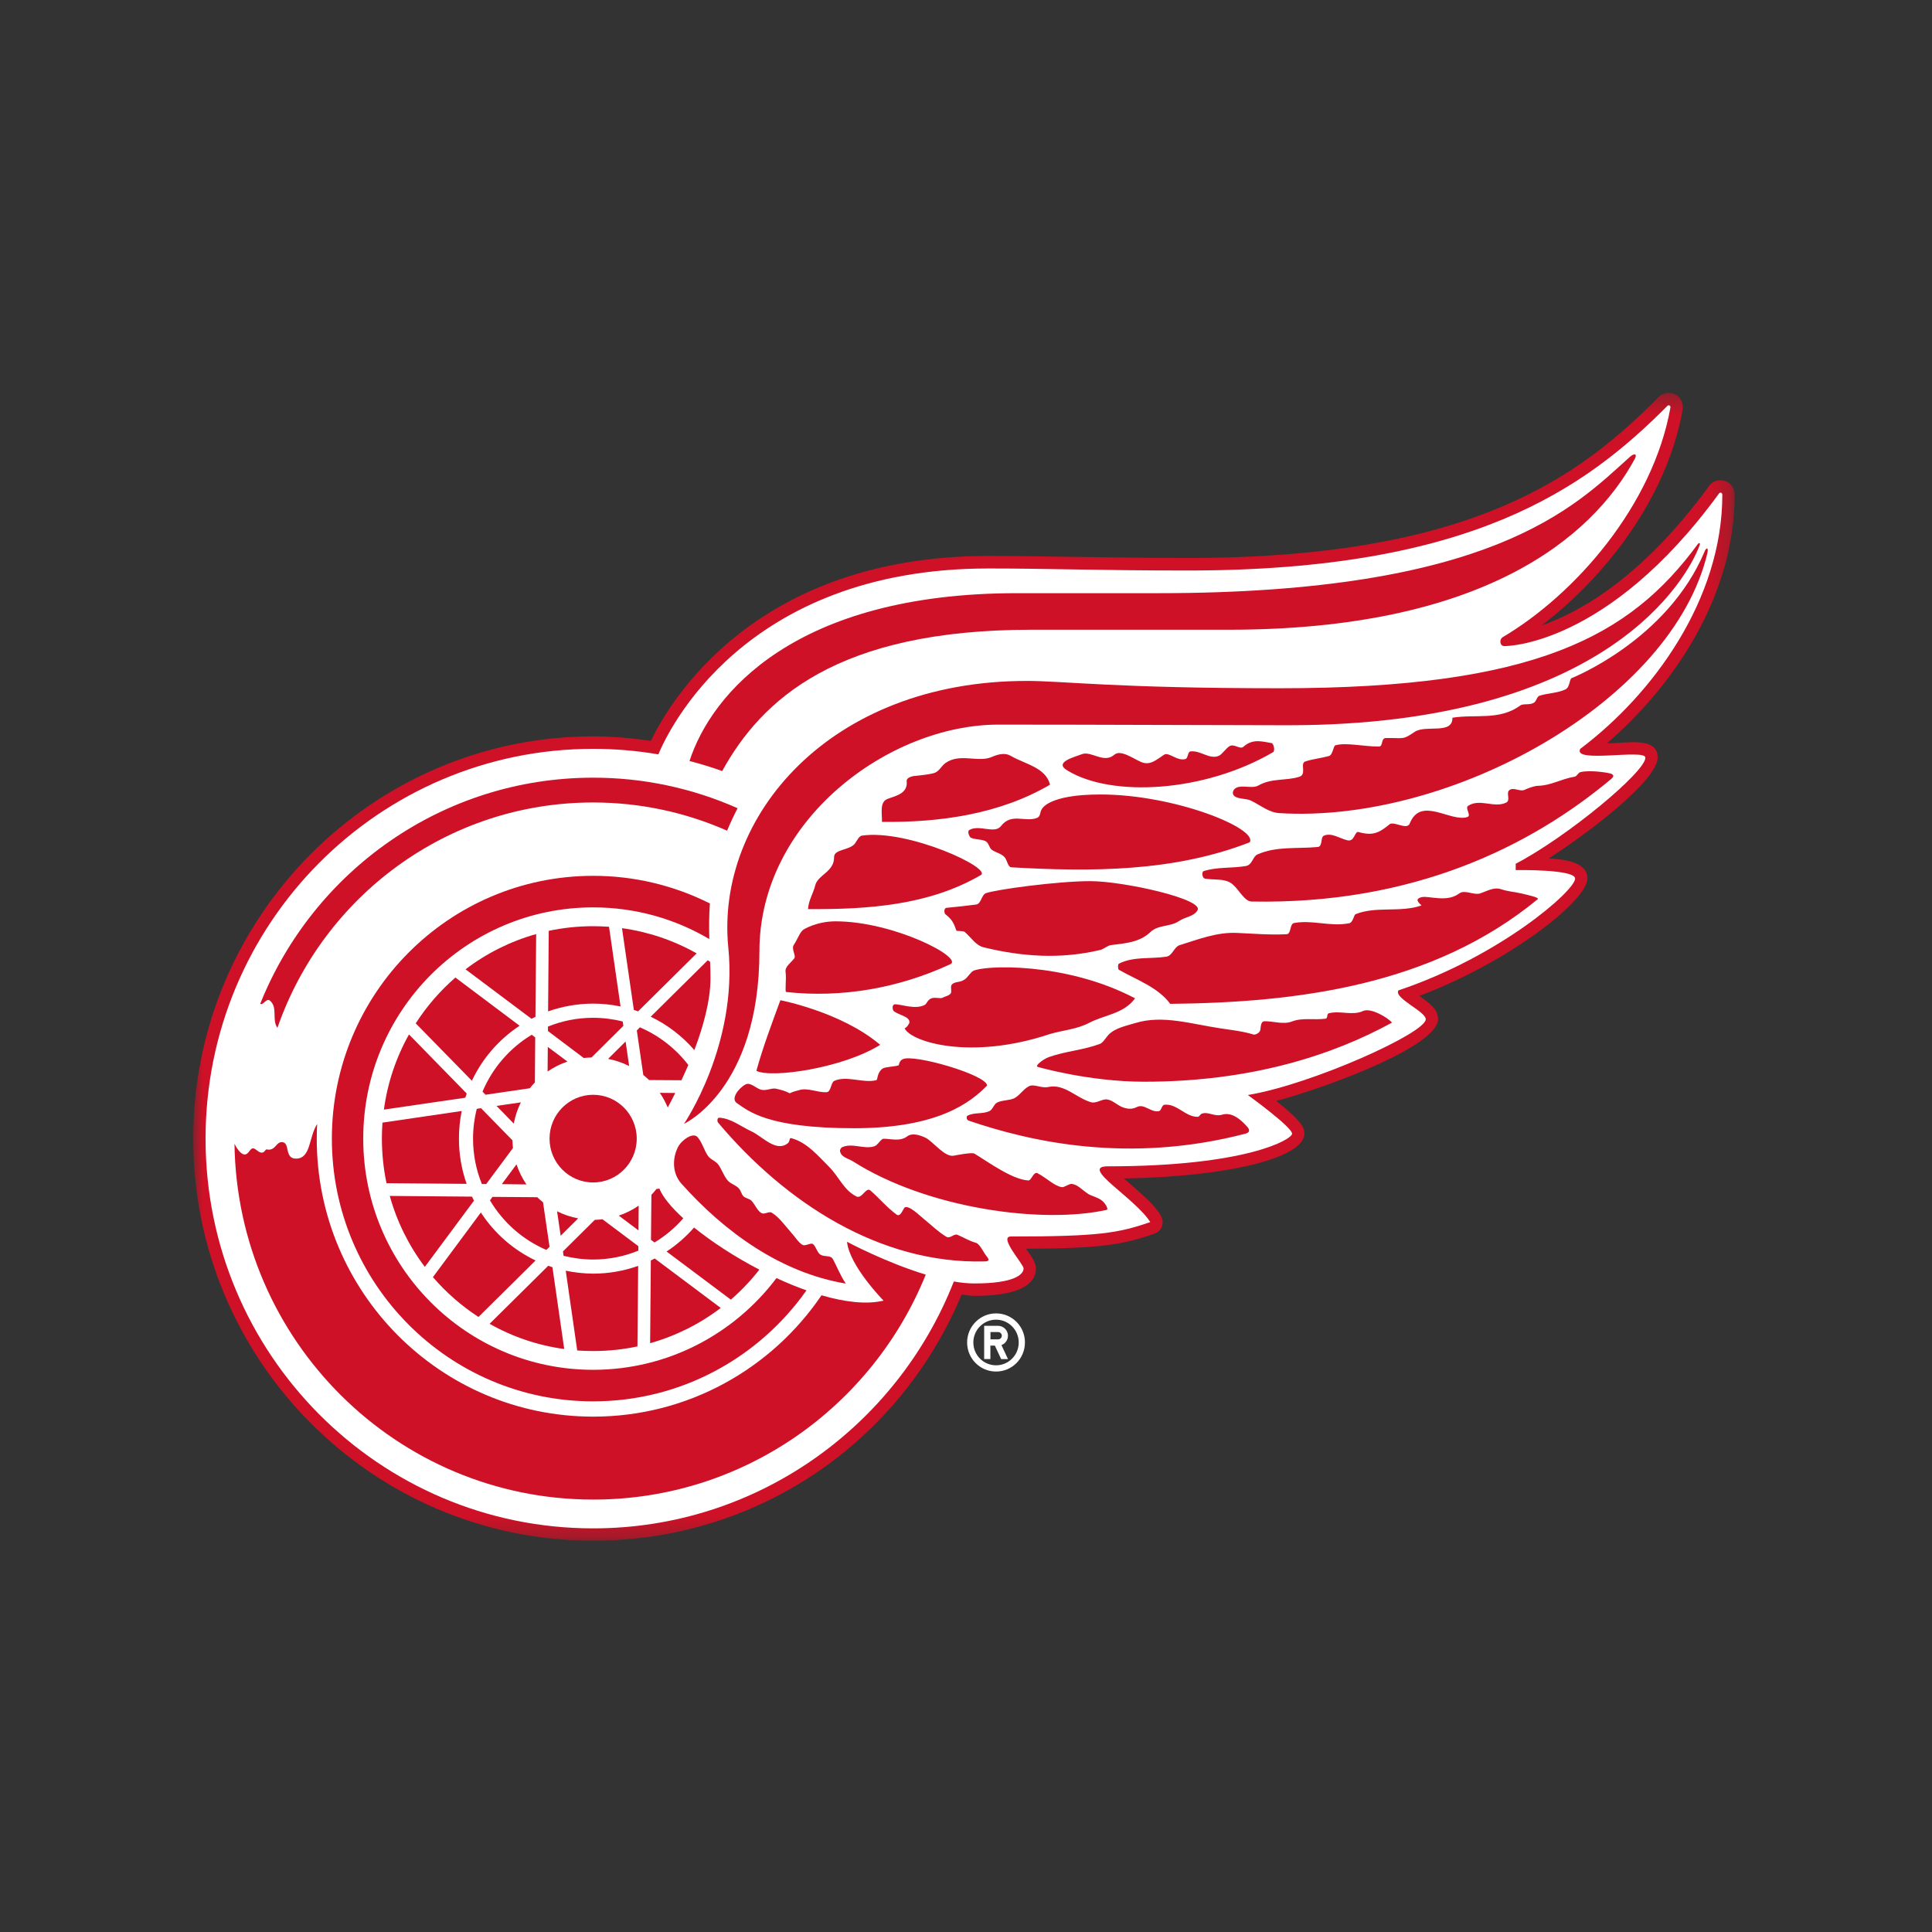
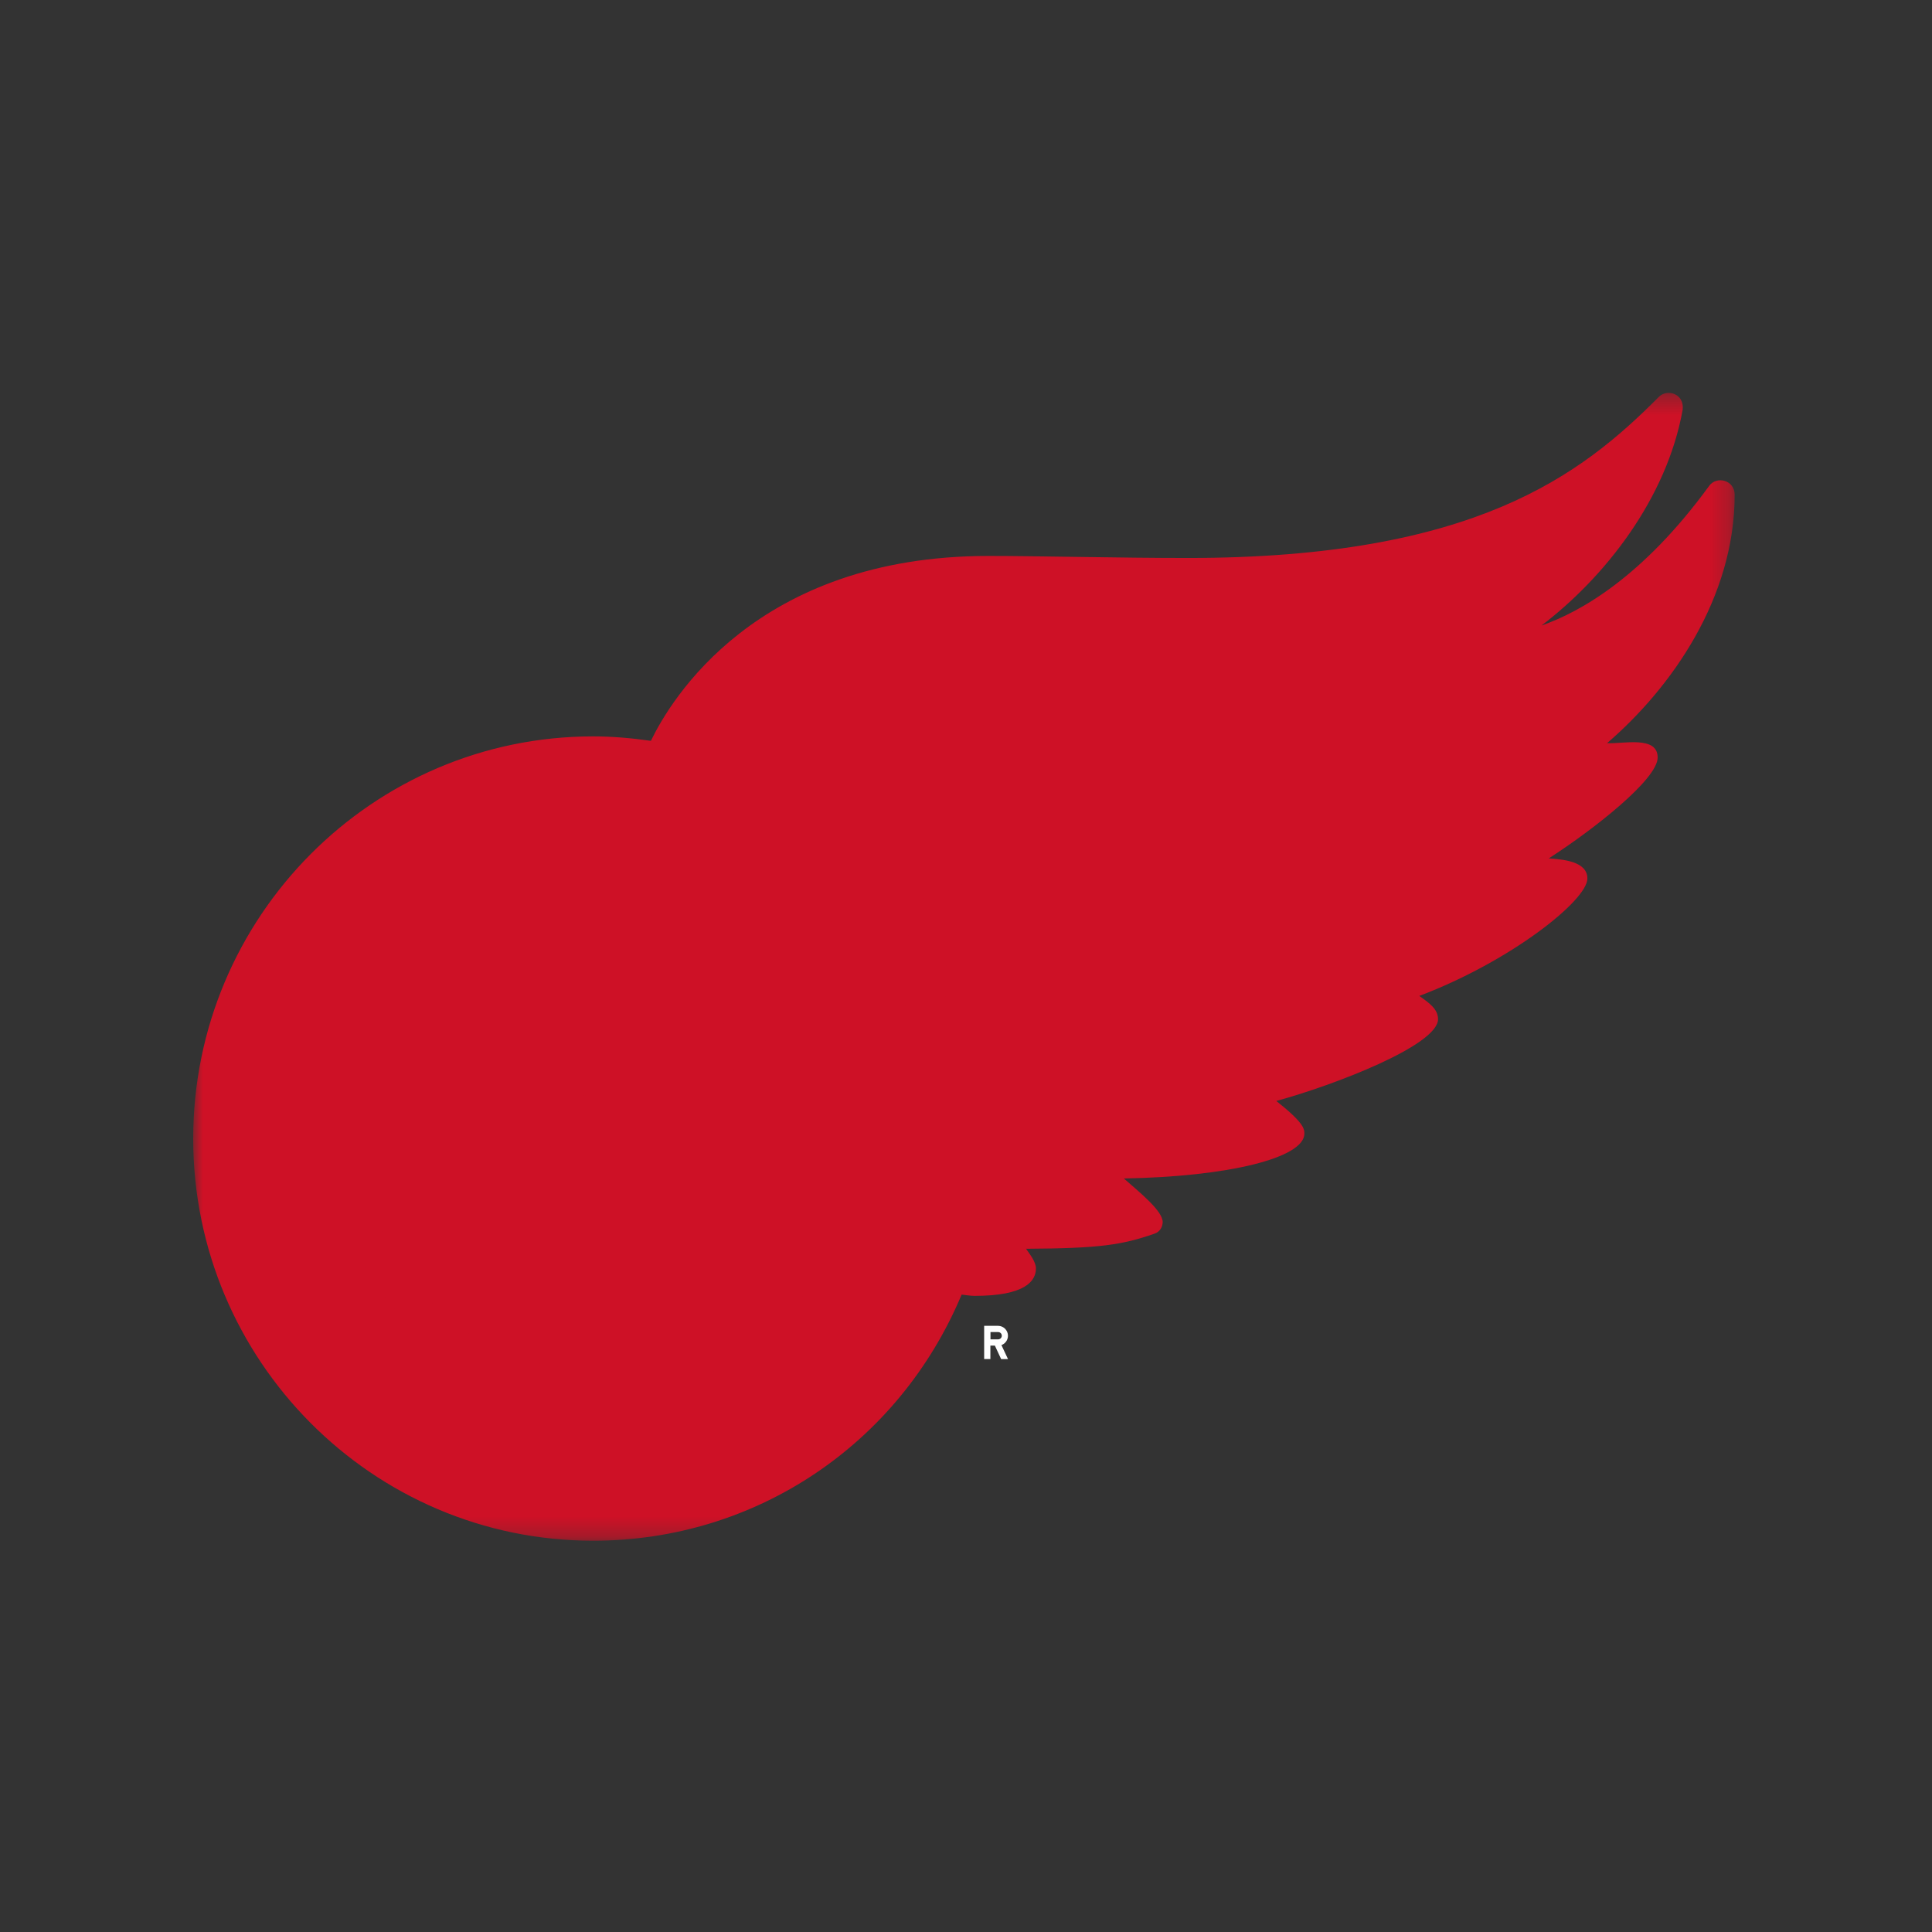
<svg xmlns="http://www.w3.org/2000/svg" width="100" height="100" viewBox="0 0 100 100" fill="none">
  <rect x="0" y="0" width="100" height="100" fill="#333333" stroke="none" />
-   <path fill-rule="evenodd" clip-rule="evenodd" d="M51.554 70.668C50.906 70.668 50.38 70.139 50.38 69.487C50.38 68.834 50.906 68.305 51.555 68.306C52.203 68.306 52.729 68.834 52.729 69.487C52.73 70.139 52.204 70.668 51.556 70.668H51.554ZM51.554 67.981C50.728 67.981 50.058 68.658 50.058 69.486C50.058 70.322 50.731 70.991 51.554 70.991C52.385 70.991 53.051 70.318 53.051 69.486C53.055 68.655 52.385 67.981 51.554 67.981Z" fill="white" />
  <path fill-rule="evenodd" clip-rule="evenodd" d="M51.667 69.325H51.267V68.948H51.667C51.77 68.949 51.854 69.033 51.853 69.137C51.853 69.24 51.77 69.324 51.667 69.325V69.325ZM52.172 69.136C52.172 68.855 51.94 68.625 51.663 68.625H50.94V70.345H51.262V69.648H51.494L51.82 70.348H52.175L51.834 69.622C52.037 69.547 52.172 69.354 52.172 69.136H52.172Z" fill="white" />
  <mask id="mask0_0_29644" style="mask-type:luminance" maskUnits="userSpaceOnUse" x="10" y="20" width="80" height="60">
    <path fill-rule="evenodd" clip-rule="evenodd" d="M10 20.335H89.786V79.748H10V20.335Z" fill="white" />
  </mask>
  <g mask="url(#mask0_0_29644)">
    <path fill-rule="evenodd" clip-rule="evenodd" d="M83.182 38.466C86.534 35.583 89.786 30.936 89.786 25.611C89.786 24.84 88.851 24.622 88.469 25.145C85.016 29.89 81.756 31.692 79.788 32.377C83.062 29.886 86.272 25.814 87.096 21.198C87.182 20.355 86.272 20.11 85.853 20.551C81.846 24.58 76.323 28.881 61.49 28.881C57.905 28.881 53.807 28.776 51.158 28.776C39.116 28.776 34.69 36.268 33.691 38.345C32.699 38.205 31.7 38.115 30.701 38.115C19.284 38.115 10 47.455 10 58.935C10 70.413 19.283 79.748 30.701 79.748C39.101 79.748 46.525 74.762 49.773 67.01C50.002 67.033 50.241 67.074 50.447 67.074C53.07 67.074 53.62 66.303 53.62 65.652C53.62 65.302 53.276 64.884 53.108 64.636C56.954 64.617 58.084 64.433 59.75 63.857C60.019 63.774 60.18 63.518 60.18 63.251C60.18 62.679 59.012 61.735 58.17 60.997C63.551 60.907 67.514 59.94 67.514 58.675C67.514 58.431 67.492 58.119 66.062 56.986C69.1 56.155 74.433 54.097 74.433 52.752C74.433 52.237 73.987 51.918 73.463 51.549C78.193 49.758 82.163 46.604 82.163 45.472C82.163 44.557 80.831 44.482 80.165 44.43C82.522 42.913 85.8 40.328 85.8 39.211C85.804 38.059 84 38.513 83.181 38.465L83.182 38.466Z" fill="#CE1126" />
  </g>
-   <path fill-rule="evenodd" clip-rule="evenodd" d="M81.796 38.759C85.565 35.922 89.147 31.018 89.147 25.608C89.147 25.495 89.038 25.476 88.989 25.525C83.163 33.521 77.868 33.442 77.868 33.442C77.636 33.442 77.584 33.114 77.771 32.986C81.528 30.763 85.558 26.176 86.463 21.085C86.479 21.017 86.378 20.934 86.307 21.006C82.026 25.307 76.151 29.529 61.49 29.529C56.794 29.529 54.347 29.424 51.158 29.424C38.451 29.424 34.541 37.92 34.077 39.046C32.962 38.855 31.832 38.759 30.701 38.76C19.621 38.76 10.64 47.79 10.64 58.936C10.64 70.078 19.622 79.108 30.701 79.108C39.185 79.108 46.436 73.81 49.37 66.33C49.748 66.397 50.106 66.431 50.443 66.431C52.486 66.431 52.981 65.972 52.981 65.653C52.981 65.435 51.67 64.001 52.322 64.001C56.853 64.001 57.871 63.831 59.537 63.255C58.74 61.998 55.851 60.369 57.337 60.369C64.521 60.369 66.878 58.973 66.878 58.68C66.878 58.334 64.588 56.678 64.588 56.678C67.897 56.128 73.797 53.468 73.797 52.757C73.797 52.347 72.113 51.654 72.387 51.26C77.629 49.506 81.528 46.097 81.528 45.476C81.528 44.979 78.453 45.036 78.453 45.036V44.708C81.117 43.316 85.165 39.956 85.165 39.218C85.165 38.743 81.363 39.533 81.797 38.758L81.796 38.759Z" fill="white" />
-   <path fill-rule="evenodd" clip-rule="evenodd" d="M21.518 52.967L24.425 55.94C24.972 54.774 25.836 53.791 26.895 53.092L23.572 50.597C22.779 51.285 22.087 52.084 21.518 52.968L21.518 52.967ZM19.871 57.433L24.085 56.817C24.107 56.745 24.133 56.674 24.156 56.599L21.17 53.543C20.495 54.745 20.054 56.066 19.871 57.434V57.433ZM19.767 58.935C19.767 59.725 19.849 60.498 20.006 61.242L24.152 61.276C23.888 60.524 23.754 59.732 23.755 58.935C23.755 58.442 23.804 57.968 23.898 57.505L19.796 58.107C19.777 58.382 19.766 58.657 19.766 58.935H19.767ZM36.059 49.347C34.864 48.672 33.552 48.229 32.194 48.042L32.808 52.275C32.883 52.297 32.954 52.32 33.025 52.35L36.06 49.346L36.059 49.347ZM39.304 65.716C38.039 65.061 36.853 64.286 35.925 63.537C35.508 64.013 35.03 64.431 34.503 64.779L37.829 67.27C38.369 66.801 38.863 66.281 39.304 65.716V65.716ZM32.119 52.094L31.523 47.97C31.249 47.95 30.975 47.94 30.7 47.94C29.911 47.94 29.143 48.023 28.403 48.18L28.369 52.349C29.118 52.084 29.906 51.949 30.7 51.947C31.187 51.947 31.663 52 32.119 52.095L32.119 52.094ZM27.513 52.734C27.58 52.697 27.647 52.659 27.715 52.632L27.752 48.347C26.43 48.718 25.19 49.337 24.096 50.172L27.513 52.734V52.734ZM36.774 50.642C36.774 50.356 36.767 50.074 36.755 49.784C36.718 49.754 36.677 49.728 36.635 49.701L33.68 52.625C34.544 53.035 35.315 53.633 35.94 54.352C36.397 53.144 36.774 51.797 36.774 50.641L36.774 50.642ZM29.283 65.773L29.877 69.901C30.147 69.919 30.424 69.93 30.701 69.93C31.486 69.93 32.254 69.848 32.994 69.69L33.032 65.521C32.302 65.781 31.52 65.923 30.7 65.923C30.224 65.919 29.749 65.869 29.283 65.772V65.773ZM24.676 57.393C24.553 57.889 24.485 58.406 24.485 58.936C24.485 59.767 24.646 60.561 24.942 61.284L25.166 61.287L26.551 59.421C26.536 59.288 26.527 59.155 26.524 59.022L24.897 57.359L24.676 57.392V57.393ZM25.701 57.242L26.592 58.157C26.664 57.775 26.788 57.406 26.959 57.058L25.701 57.242ZM27.685 56.027L27.703 53.697L27.523 53.559C26.386 54.243 25.493 55.274 24.975 56.502L25.132 56.663L27.422 56.328C27.509 56.226 27.595 56.12 27.685 56.027ZM27.808 61.968L25.491 61.95L25.361 62.13C26.039 63.275 27.061 64.173 28.279 64.696L28.444 64.534L28.107 62.231C28.004 62.148 27.904 62.06 27.808 61.968ZM27.247 61.306C27.03 60.985 26.857 60.636 26.734 60.267L25.974 61.291L27.247 61.306ZM33.687 65.242L33.65 69.524C34.971 69.151 36.211 68.532 37.306 67.699L33.889 65.14C33.822 65.174 33.758 65.208 33.687 65.242ZM29.02 63.963L29.926 63.063C29.546 62.993 29.178 62.869 28.834 62.695L29.02 63.963ZM33.039 64.5L31.183 63.108C31.052 63.127 30.921 63.135 30.787 63.139L29.14 64.772L29.17 65.001C29.664 65.122 30.177 65.193 30.705 65.193C31.531 65.193 32.321 65.027 33.04 64.734V64.5H33.039ZM24.533 62.145C24.497 62.074 24.463 62.01 24.433 61.938L20.174 61.901C20.543 63.229 21.159 64.475 21.989 65.573L24.534 62.145H24.533ZM28.343 55.462C28.661 55.243 29.007 55.07 29.372 54.947L28.354 54.187L28.343 55.462H28.343ZM34.128 61.521L33.975 61.543C33.895 61.648 33.809 61.749 33.717 61.844L33.694 64.174L33.878 64.309C34.436 63.974 34.939 63.552 35.367 63.059C34.754 62.499 34.308 61.965 34.129 61.521L34.128 61.521ZM28.594 65.592C28.523 65.565 28.451 65.543 28.377 65.516L25.342 68.52C26.535 69.197 27.846 69.64 29.204 69.825L28.594 65.592L28.594 65.592ZM34.151 56.564C34.312 56.798 34.45 57.058 34.562 57.325C34.656 57.148 34.794 56.892 34.951 56.573L34.151 56.565V56.564ZM24.766 68.166L27.722 65.242C26.568 64.692 25.588 63.833 24.889 62.759L22.408 66.104C23.093 66.899 23.887 67.594 24.766 68.166V68.166ZM33.058 62.405C32.74 62.623 32.394 62.797 32.029 62.92L33.047 63.685L33.058 62.405ZM32.381 53.908L31.475 54.807C31.86 54.879 32.223 55.007 32.564 55.177L32.381 53.908ZM28.362 53.366L30.214 54.762C30.345 54.748 30.48 54.736 30.614 54.736L32.265 53.099L32.231 52.873C31.731 52.746 31.217 52.681 30.701 52.681C29.87 52.681 29.084 52.843 28.362 53.136V53.366V53.366ZM35.629 55.124C34.971 54.27 34.109 53.599 33.122 53.174L32.961 53.337L33.297 55.64C33.398 55.723 33.499 55.809 33.597 55.903L35.273 55.914C35.385 55.67 35.505 55.403 35.629 55.124V55.124Z" fill="#CE1126" />
  <path fill-rule="evenodd" clip-rule="evenodd" d="M30.701 56.666C31.947 56.666 32.957 57.682 32.957 58.935C32.957 60.188 31.947 61.204 30.701 61.204C29.455 61.204 28.444 60.188 28.444 58.935C28.444 57.682 29.455 56.666 30.701 56.666" fill="#CE1126" />
  <path fill-rule="evenodd" clip-rule="evenodd" d="M30.701 45.333C23.232 45.333 17.177 51.425 17.177 58.936C17.177 66.447 23.232 72.534 30.701 72.534C35.262 72.534 39.292 70.262 41.743 66.789C41.227 66.608 40.707 66.393 40.19 66.153C38.017 69.039 34.573 70.901 30.701 70.901C24.13 70.901 18.801 65.543 18.801 58.935C18.801 52.32 24.13 46.966 30.701 46.966C32.897 46.966 34.952 47.564 36.714 48.606C36.699 48.015 36.695 47.406 36.744 46.763C34.867 45.82 32.798 45.33 30.701 45.333V45.333Z" fill="#CE1126" />
-   <path fill-rule="evenodd" clip-rule="evenodd" d="M53.38 32.595H63.6C76.656 32.595 82.373 27.899 84.623 23.741C84.75 23.489 84.593 23.437 84.346 23.662C81.501 26.225 77.262 30.703 59.944 30.703H52.636C41.144 30.703 36.815 35.914 35.689 39.391C36.261 39.536 36.825 39.71 37.38 39.91C39.423 36.208 43.318 32.595 53.381 32.595H53.38ZM13.967 51.79C14.397 52.143 14.053 52.768 14.359 53.201C16.717 46.409 23.142 41.536 30.697 41.536C33.163 41.536 35.513 42.059 37.634 42.996C37.791 42.62 37.971 42.232 38.177 41.833C35.821 40.788 33.273 40.249 30.697 40.253C22.895 40.253 16.216 45.097 13.469 51.956C13.623 52.057 13.791 51.639 13.967 51.79ZM45.732 67.32C44.86 67.53 43.73 67.398 42.521 67.044C39.947 70.838 35.614 73.325 30.705 73.325C22.801 73.325 16.395 66.883 16.395 58.94C16.395 58.683 16.402 58.431 16.417 58.179C15.976 58.856 16.103 59.97 15.317 59.97C14.696 59.97 15.041 59.116 14.584 59.116C14.304 59.116 14.262 59.507 13.911 59.507C13.866 59.507 13.832 59.492 13.806 59.492C13.727 59.492 13.697 59.661 13.551 59.661C13.368 59.661 13.245 59.439 13.095 59.439C12.93 59.439 12.878 59.755 12.665 59.755C12.44 59.755 12.227 59.379 12.137 59.206C12.279 69.4 20.537 77.618 30.708 77.618C38.488 77.618 45.152 72.805 47.917 65.975C45.833 65.343 43.842 64.275 43.842 64.275C43.963 65.52 45.732 67.319 45.732 67.319L45.732 67.32Z" fill="#CE1126" />
  <path fill-rule="evenodd" clip-rule="evenodd" d="M53.141 35.245C42.914 35.245 37.021 42.307 37.698 49.054C38.199 54.085 35.404 58.168 35.404 58.168C35.404 58.168 39.308 56.392 39.308 49.231C39.308 42.447 46.02 37.506 51.678 37.506C57.149 37.506 63.499 37.539 66.647 37.539C83.339 37.539 87.38 29.784 87.953 28.272C88.054 28.046 87.908 28.091 87.852 28.197C84.369 32.923 79.488 35.624 66.249 35.624C57.739 35.624 55.045 35.244 53.14 35.244L53.141 35.245Z" fill="#CE1126" />
  <path fill-rule="evenodd" clip-rule="evenodd" d="M39.15 55.425C39.913 55.824 43.622 55.29 45.557 54.081C43.574 52.385 40.392 51.771 40.392 51.771C39.951 52.975 39.494 54.183 39.15 55.425V55.425ZM54.349 40.614C54.13 39.722 53.051 39.553 52.318 39.124C52.026 38.951 51.682 39.03 51.344 39.177C50.619 39.493 49.679 38.955 48.928 39.501C48.715 39.658 48.602 39.949 48.325 40.02C47.977 40.11 47.633 40.125 47.281 40.17C47.154 40.189 46.911 40.275 46.929 40.423C47.001 41.051 46.417 41.182 45.956 41.344C45.508 41.502 45.664 42.101 45.65 42.541C48.636 42.575 51.734 42.15 54.349 40.614V40.614ZM44.609 43.252C44.467 43.274 44.363 43.5 44.258 43.651C43.996 44.023 43.169 43.94 43.172 44.362C43.184 45.133 42.331 45.273 42.196 45.826C42.087 46.262 41.855 46.59 41.822 47.056C44.883 47.072 48.033 46.876 50.746 45.306C51.461 44.983 47.012 42.902 44.609 43.252V43.252ZM40.662 50.315C40.714 50.717 40.613 51.338 40.695 51.346C43.581 51.662 46.511 51.146 49.178 49.912C49.923 49.596 46.282 47.688 43.248 47.688C42.264 47.688 41.597 48.11 41.597 48.11C41.421 48.208 41.286 48.61 41.088 48.904C40.942 49.126 41.223 49.468 41.107 49.611C40.89 49.879 40.62 50.041 40.662 50.315V50.315ZM56.954 41.122C54.193 41.122 53.916 41.898 53.916 41.898C53.825 42.006 53.871 42.258 53.68 42.334C53.047 42.578 52.352 42.051 51.809 42.759C51.48 43.184 50.682 42.661 50.17 42.962C50.054 43.03 50.17 43.327 50.26 43.364C50.499 43.469 50.9 43.44 51.05 43.564C51.211 43.695 51.192 43.88 51.342 43.989C51.525 44.125 51.865 44.185 52.019 44.395C52.135 44.558 52.175 44.881 52.348 44.892C56.494 45.129 60.749 45.129 64.685 43.598C65.127 42.89 60.824 41.122 56.954 41.122Z" fill="#CE1126" />
  <path fill-rule="evenodd" clip-rule="evenodd" d="M81.348 35.099C81.225 35.159 81.266 35.573 81.022 35.686C80.611 35.878 80.139 35.87 79.698 36.006C79.533 36.058 79.541 36.281 79.402 36.367C79.17 36.518 78.852 36.394 78.68 36.521C77.616 37.304 76.356 36.954 75.177 37.15C75.195 38.041 73.796 37.496 73.22 37.883C72.595 38.309 72.677 38.191 71.742 38.199C71.454 38.203 71.611 38.632 71.375 38.64C70.63 38.651 69.668 38.414 69.115 38.579C69.014 38.609 68.984 39.08 68.786 39.132C68.382 39.242 67.951 39.287 67.566 39.411C67.266 39.505 67.655 40.077 67.255 40.205C66.57 40.423 65.818 40.265 65.133 40.657C64.86 40.815 64.463 40.664 64.115 40.732C63.816 40.789 63.7 41.104 63.943 41.24C64.168 41.364 64.534 41.331 64.751 41.44C65.26 41.692 65.676 42.053 66.222 42.087C75.094 42.636 86.571 36.296 88.378 28.612C88.442 28.304 88.299 28.36 88.236 28.533C86.305 33.144 81.347 35.1 81.347 35.1L81.348 35.099ZM83.41 40.054C83.342 40.013 82.354 39.837 81.804 39.964C81.688 39.991 81.618 40.183 81.508 40.201C80.805 40.314 80.303 40.657 79.585 40.675C79.435 40.679 79.114 40.785 78.919 40.878C78.657 41.002 78.302 40.697 78.096 40.927C77.965 41.074 78.193 41.431 77.957 41.544C77.329 41.842 76.599 41.311 75.989 41.71C75.809 41.827 76.18 42.218 75.948 42.29C75.069 42.568 73.542 41.191 72.969 42.621C72.879 42.843 72.603 42.741 72.43 42.7C72.262 42.655 72.03 42.579 71.929 42.662C71.386 43.102 71.072 43.279 70.312 43.065C70.118 43.009 70.114 43.584 69.743 43.494C69.32 43.392 68.909 43.08 68.52 43.257C68.34 43.336 68.471 43.813 68.209 43.84C67.15 43.942 66.057 43.788 65.081 44.228C64.841 44.333 64.819 44.773 64.482 44.826C63.737 44.95 62.996 44.864 62.3 45.09C62.191 45.123 62.214 45.459 62.383 45.481C62.828 45.549 63.333 45.478 63.677 45.684C64.096 45.936 64.366 46.644 64.774 46.663C73.174 46.825 79.24 43.799 83.405 40.311C83.573 40.163 83.492 40.104 83.409 40.055L83.41 40.054ZM76.623 46.24C76.281 46.353 75.817 46.03 75.529 46.244C75.096 46.564 74.587 46.508 74.145 46.462C73.931 46.44 73.598 46.365 73.412 46.511C73.291 46.605 73.468 46.759 73.58 46.865C72.457 47.252 71.222 46.887 70.16 47.32C70.081 47.353 70.032 47.746 69.838 47.786C68.861 47.982 67.952 47.599 66.983 47.775C66.74 47.82 66.848 48.343 66.594 48.355C65.725 48.4 64.88 48.325 64.015 48.287C62.986 48.242 62.036 48.618 61.063 48.919C60.771 49.006 60.685 49.469 60.374 49.517C59.532 49.645 58.679 49.495 57.912 49.879C57.856 49.906 57.856 50.161 57.912 50.195C58.851 50.729 59.928 51.094 60.572 51.959C67.109 51.892 74.148 51.03 79.593 46.541C79.697 46.454 79.053 46.319 78.709 46.236C78.369 46.157 78.093 46.157 77.68 46.021C77.313 45.905 76.977 46.123 76.621 46.239L76.623 46.24ZM70.552 52.329C70.013 52.581 69.389 52.302 68.794 52.442C68.641 52.479 68.757 52.705 68.603 52.728C68.02 52.807 67.413 52.66 66.863 52.874C66.433 53.044 65.916 52.852 65.445 52.859C65.265 52.867 65.261 53.107 65.235 53.307C65.209 53.469 64.966 53.571 64.887 53.548C64.304 53.371 63.742 53.315 63.151 53.224C61.661 53.002 60.187 52.525 58.788 52.946C58.331 53.089 57.725 53.197 57.377 53.559C57.242 53.698 57.1 53.973 56.92 54.037C56.064 54.353 55.128 54.414 54.279 54.718C54.02 54.809 53.531 55.173 53.714 55.222C53.714 55.222 56.348 55.99 59.222 55.99C64.753 55.99 68.966 54.62 72.049 52.931C71.87 52.698 70.961 52.141 70.553 52.329L70.552 52.329ZM63.264 57.694C62.855 57.819 62.541 57.517 62.2 57.646C62.122 57.679 62.069 57.807 62.002 57.807C61.362 57.819 60.935 57.126 60.285 57.179C60.12 57.194 60.123 57.48 59.989 57.51C59.589 57.604 59.229 57.119 58.866 57.292C58.612 57.416 58.428 57.409 58.178 57.337C57.856 57.243 57.62 56.953 57.309 56.908C57.04 56.863 56.763 57.138 56.456 57.047C55.69 56.818 55.094 56.088 54.267 56.261C53.864 56.347 53.511 56.069 53.231 56.238C52.92 56.423 52.834 56.644 52.523 56.833C52.31 56.961 51.816 56.942 51.596 57.077C51.424 57.179 51.383 57.443 51.191 57.522C50.828 57.672 50.406 57.567 50.065 57.755C50.024 57.777 50.002 57.969 50.148 58.007C53.298 59.08 58.395 60.265 64.487 58.673C64.67 58.613 64.712 58.504 64.562 58.327C64.225 57.946 63.765 57.547 63.263 57.694L63.264 57.694ZM55.488 61.28C55.331 61.258 55.092 61.472 54.953 61.446C54.538 61.367 54.208 60.991 53.703 60.727C53.493 60.618 53.389 61.111 53.224 61.1C52.386 61.051 51.181 60.163 50.437 59.712C50.306 59.633 49.505 59.791 49.374 59.817C48.895 59.915 48.285 59.072 47.907 58.891C47.623 58.759 47.222 58.616 46.953 58.82C46.583 59.094 46.145 58.947 45.744 58.94C45.587 58.936 45.449 59.271 45.258 59.331C44.708 59.508 44.097 59.124 43.559 59.395C43.544 59.402 43.473 59.515 43.477 59.557C43.514 59.896 43.888 59.952 44.139 60.106C48.004 62.567 53.969 63.365 57.292 62.62C57.37 62.597 57.251 62.311 57.03 62.138C56.798 61.957 56.457 61.894 56.312 61.788C55.971 61.559 55.795 61.329 55.488 61.28ZM50.515 64.328C50.17 64.234 49.875 64.046 49.56 63.914C49.366 63.835 49.182 64.14 48.977 64.011C48.558 63.76 48.195 63.398 47.862 63.131C47.596 62.916 47.065 62.382 46.837 62.492C46.751 62.533 46.62 63.029 46.403 62.864C45.879 62.473 45.542 62.047 45.051 61.618C44.827 61.419 44.617 62.066 44.333 61.931C43.682 61.611 43.42 60.904 42.915 60.396C42.331 59.813 41.77 59.132 40.965 58.913C40.831 58.88 40.905 59.075 40.778 59.173C40.165 59.659 39.483 58.831 38.888 58.556C38.342 58.304 37.859 57.897 37.242 57.852C37.111 57.841 37.119 58.044 37.163 58.1C40.677 62.278 45.557 65.416 50.911 65.292C51.035 65.288 51.293 65.303 51.083 65.043C50.907 64.84 50.723 64.388 50.514 64.328L50.515 64.328ZM43.113 65.175C42.993 64.953 42.683 65.073 42.466 64.941C42.309 64.851 42.234 64.524 42.084 64.396C41.965 64.302 41.684 64.52 41.538 64.433C41.328 64.313 41.172 64.046 41.011 63.869C40.831 63.666 40.666 63.451 40.486 63.252C40.322 63.06 40.145 62.887 39.936 62.763C39.824 62.695 39.599 62.842 39.465 62.808C39.221 62.74 39.076 62.315 38.882 62.138C38.769 62.036 38.586 62.021 38.485 61.923C38.38 61.826 38.357 61.642 38.249 61.521C38.111 61.359 37.897 61.303 37.74 61.175C37.526 61.002 37.373 60.565 37.209 60.32C37.044 60.076 36.809 60.049 36.651 59.838C36.456 59.571 36.344 59.127 36.105 58.856C35.869 58.586 35.267 59.018 35.087 59.383C34.787 59.982 34.806 60.742 35.263 61.257C37.516 63.786 40.434 65.882 43.779 66.438C43.525 66.081 43.266 65.449 43.113 65.174L43.113 65.175ZM65.894 38.932C66.014 38.857 65.916 38.473 65.819 38.462C65.355 38.391 64.854 38.207 64.356 38.654C64.188 38.809 63.873 38.478 63.642 38.621C63.45 38.734 63.264 39.038 63.092 39.118C62.612 39.332 62.148 38.832 61.621 38.892C61.464 38.907 61.505 39.257 61.348 39.291C60.895 39.4 60.499 38.899 60.244 39.069C59.851 39.325 59.522 39.649 59.047 39.434C58.59 39.223 57.992 38.794 57.677 39.065C57.135 39.539 56.48 38.851 56.001 39.035C55.601 39.193 54.515 39.453 55.256 39.885C57.554 41.285 62.351 41.006 65.894 38.933V38.932ZM61.014 47.681C61.348 47.452 61.775 47.448 61.972 47.132C62.41 46.556 58.163 45.608 56.438 45.608C54.728 45.608 51.562 46.04 51.023 46.233C50.798 46.326 50.788 46.786 50.522 46.819C50.013 46.883 49.512 46.943 49.002 46.988C48.834 47 48.875 47.271 48.928 47.316C49.261 47.583 49.361 47.748 49.5 48.166C49.515 48.203 49.859 48.17 49.934 48.237C50.267 48.523 50.503 48.934 50.918 49.035C52.931 49.52 54.873 49.656 56.931 49.174C57.152 49.122 57.313 48.941 57.508 48.918C58.23 48.825 58.982 48.783 59.544 48.245C59.944 47.857 60.573 47.978 61.014 47.681L61.014 47.681ZM56.37 52.945C57.183 52.519 58.16 52.483 58.751 51.673C55.117 49.762 50.874 49.961 50.357 50.262C50.227 50.338 50.081 50.605 49.916 50.706C49.669 50.872 49.433 50.789 49.269 50.958C49.171 51.056 49.28 51.319 49.209 51.418C49.118 51.545 48.916 51.568 48.793 51.639C48.662 51.711 48.397 51.594 48.194 51.68C47.992 51.767 47.984 51.955 47.854 52.019C47.364 52.267 46.66 51.981 46.324 51.981C46.151 51.993 46.196 52.264 46.248 52.32C46.469 52.535 47.098 52.598 47.072 52.922C47.069 52.99 46.915 53.208 46.821 53.223C47.158 53.938 50.256 54.886 54.335 53.524C55.013 53.321 55.72 53.283 56.371 52.945L56.37 52.945ZM38.589 56.129C38.225 56.324 37.81 56.874 38.14 57.096C38.731 57.498 39.708 58.397 44.209 58.397C48.594 58.397 50.263 57.035 51.09 56.188C51.09 55.639 47.236 54.525 46.716 54.83C46.559 54.909 46.54 55.067 46.518 55.138C46.342 55.21 45.81 55.217 45.679 55.311C45.38 55.533 45.44 55.891 45.358 55.91C44.673 56.083 43.828 55.651 43.18 55.947C43.004 56.027 43.019 56.512 42.791 56.531C42.327 56.564 41.811 56.283 41.362 56.425C41.283 56.456 41.044 56.489 40.883 56.591C40.632 56.463 40.505 56.433 40.183 56.354C39.947 56.297 39.715 56.459 39.427 56.41C39.154 56.365 38.851 55.993 38.589 56.129H38.589Z" fill="#CE1126" />
</svg>